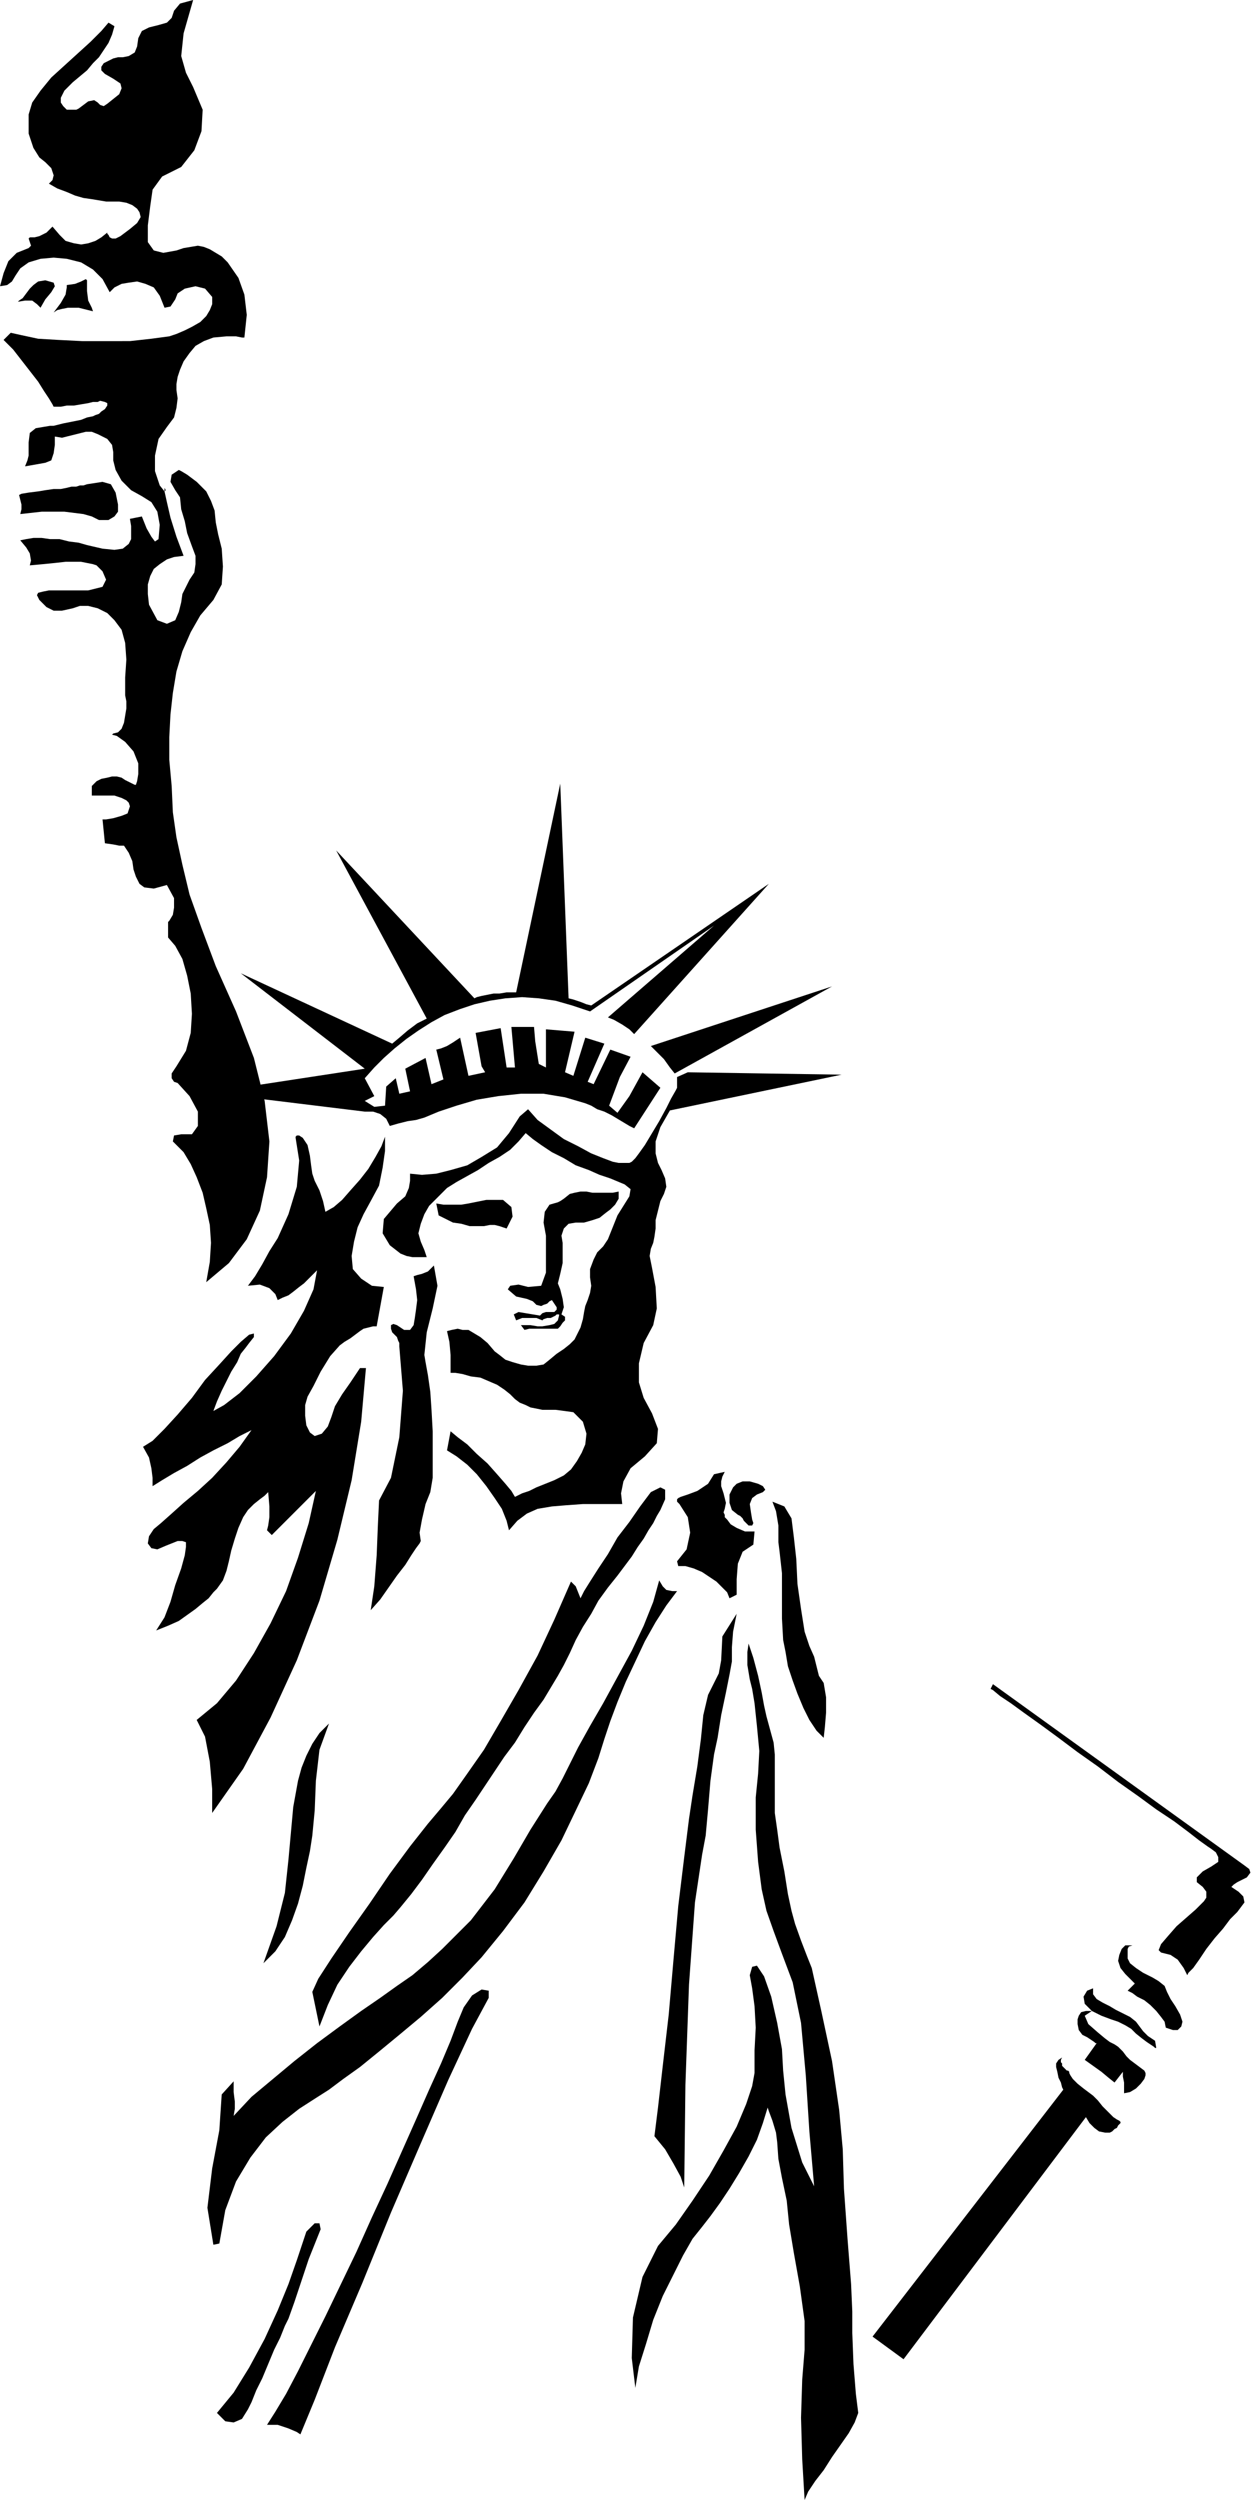
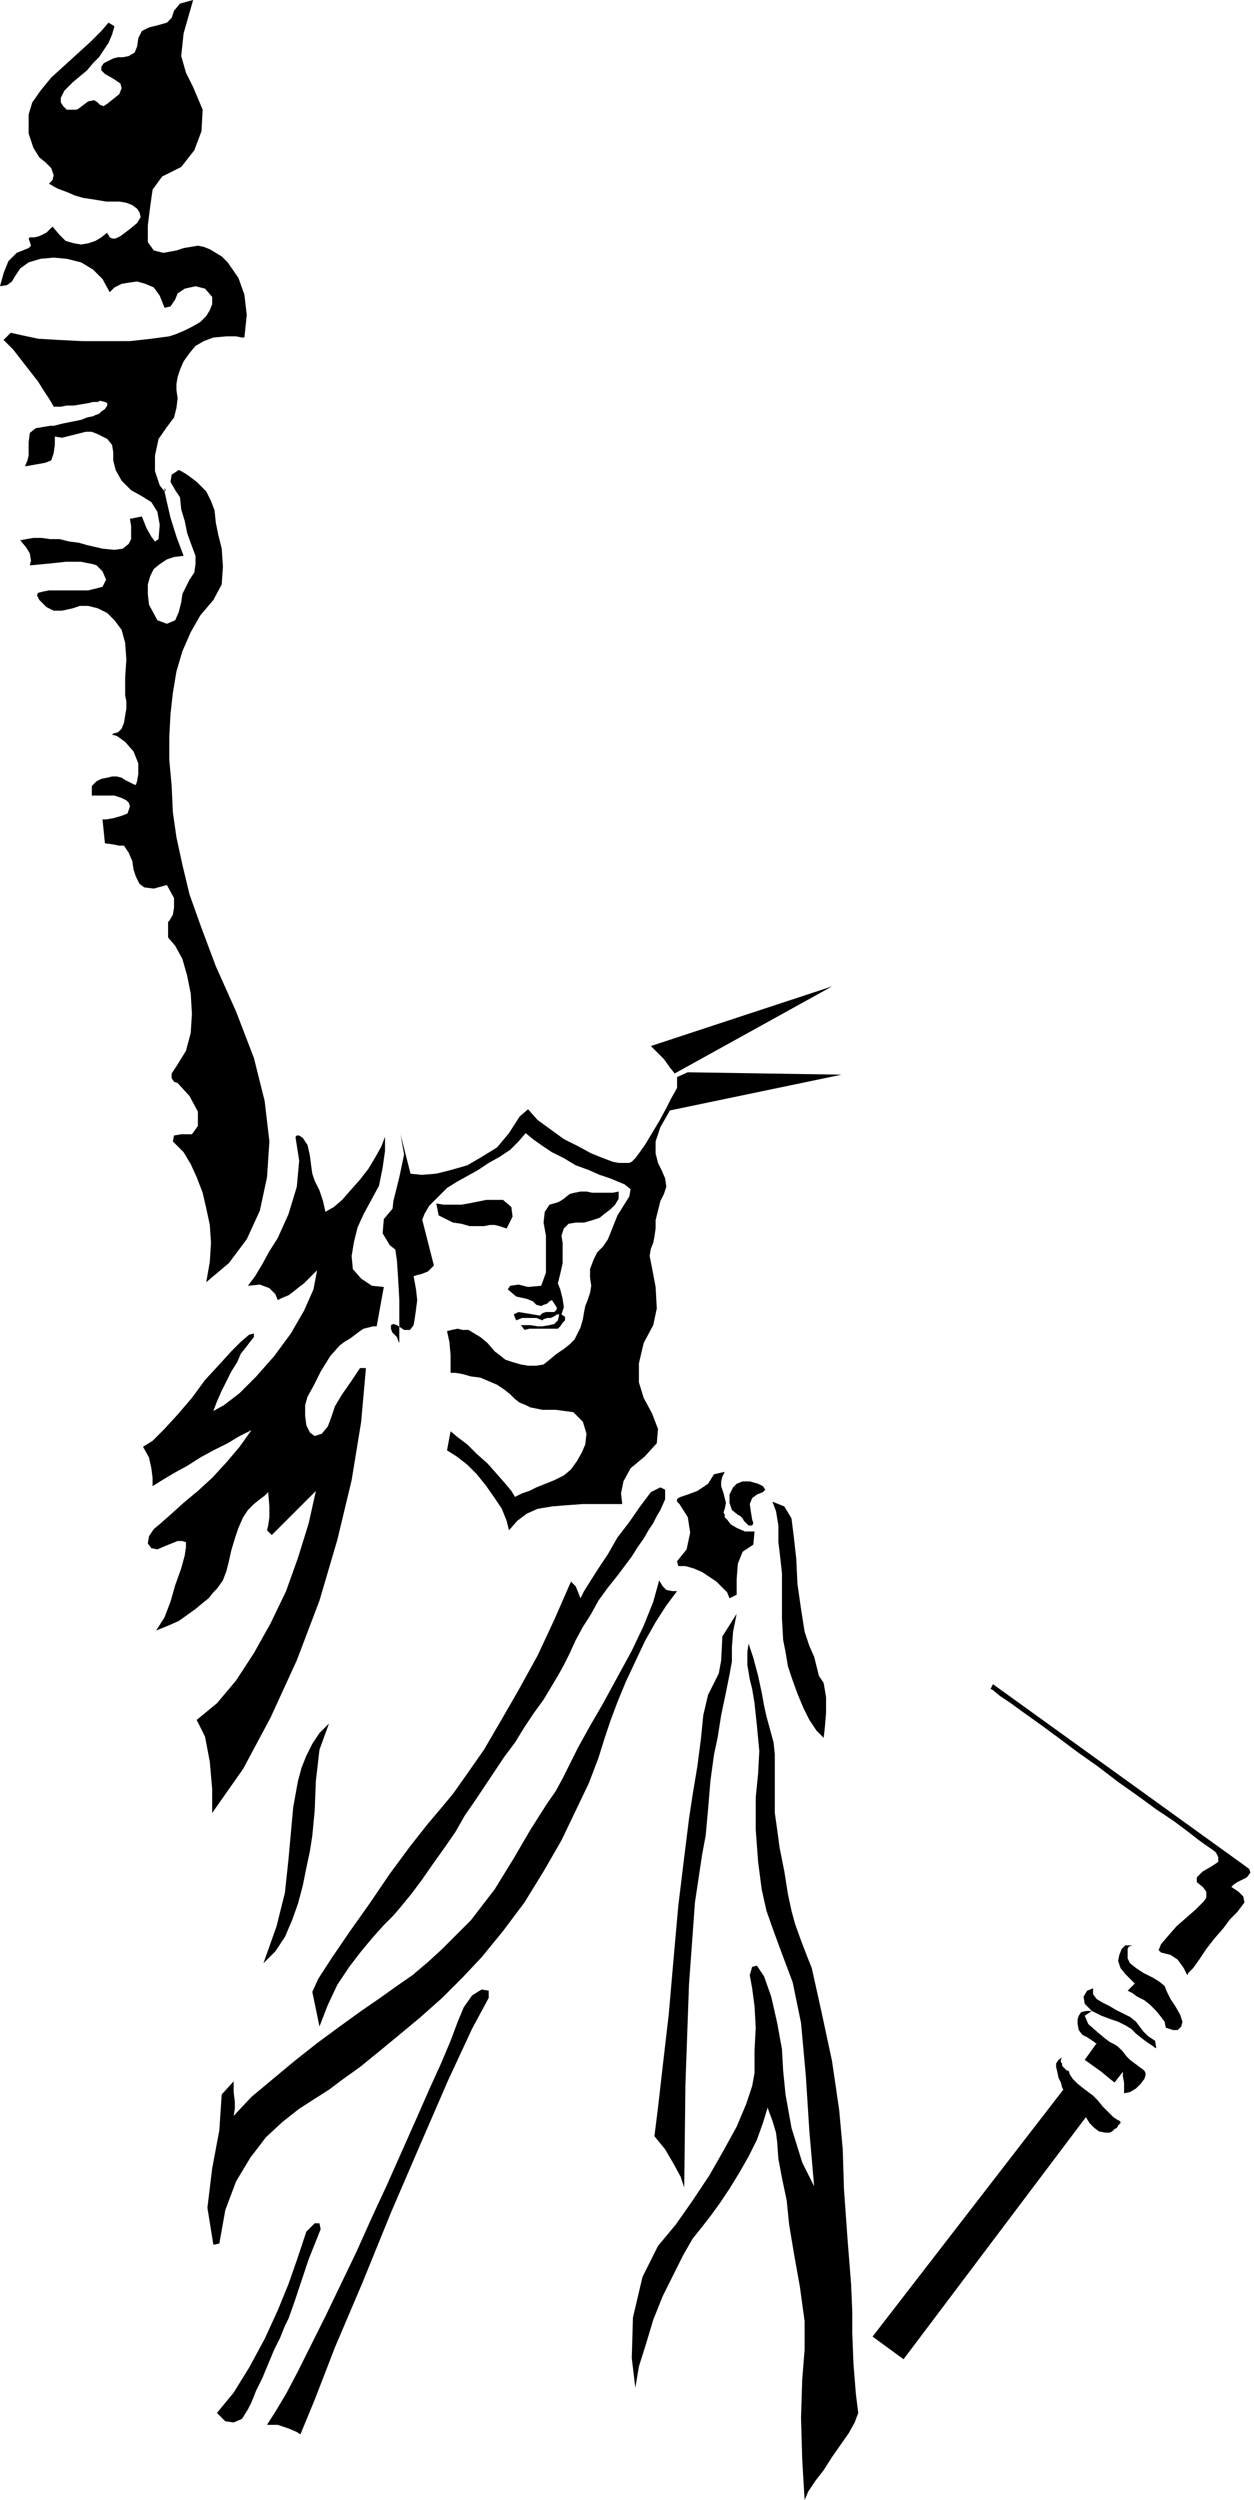
<svg xmlns="http://www.w3.org/2000/svg" width="1.052in" height="2.096in" fill-rule="evenodd" stroke-linecap="round" preserveAspectRatio="none" viewBox="0 0 1052 2096">
  <style>.pen1{stroke:none}.brush2{fill:#000}</style>
  <path d="M24 371v11l-1 4-2 5 17-3 5-2 2-6 1-7v-7l6 1 4-1 4-1 4-1 4-1 4-1h5l5 2 8 4 4 5 1 6v7l2 8 5 9 8 8 9 5 8 5 5 8 2 11-1 12-3 2-3-4-4-7-4-10-10 2 1 6v11l-2 4-5 4-7 1-10-1-13-3-7-2-8-1-8-2h-8l-7-1h-7l-6 1-5 1 5 6 3 5 1 6-1 4 11-1 10-1 9-1h13l5 1 5 1 3 1 5 5 3 7-3 6-12 3H41l-5 1-4 1-1 2 2 4 6 6 6 3h7l9-2 6-2h7l8 2 8 4 6 6 6 8 3 11 1 14-1 15v15l1 5v6l-1 6-1 6-2 5-3 3-4 1-1 1 4 1 7 5 7 8 4 10v9l-1 6-1 3h-1l-4-2-4-2-3-2-4-1h-4l-4 1-5 1-4 2-4 4v8h19l6 2 4 2 2 2 1 3-1 3-1 3-5 2-7 2-6 1h-3l2 20 7 1 5 1h4l4 6 3 7 1 7 2 6 3 6 4 3 8 1 11-3 6 11v8l-1 6-3 5-1 1v13l6 7 6 11 4 14 3 15 1 17-1 16-4 15-8 13-4 6v4l2 3 3 1 10 11 7 13v12l-5 7h-9l-6 1-1 5 9 9 6 10 5 11 5 13 3 13 3 14 1 15-1 16-3 17 19-16 15-20 11-24 6-28 2-30-4-34-9-36-15-39-17-38-12-32-10-28-6-25-5-23-3-21-1-22-2-22v-19l1-19 2-18 3-18 5-17 7-16 8-14 11-13 7-13 1-15-1-15-3-12-2-10-1-10-3-8-4-8-8-8-8-6-5-3-2-1-6 4-1 6 4 7 4 6 1 10 3 10 2 10 4 11 3 8v7l-1 7-4 6-3 6-3 6-1 7-2 8-3 7-7 3-8-3-7-13-1-9v-8l2-7 3-6 5-4 6-4 6-2 8-1-6-16-5-16-3-13-2-9v-3l1 2-1 1-4-5-4-12v-13l3-14 7-10 6-8 2-8 1-8-1-7v-5l1-6 2-6 3-7 5-7 5-6 7-4 8-3 11-1h8l5 1h2l2-19-2-17-5-14-9-13-5-5-5-3-5-3-5-2-5-1-6 1-6 1-6 2-11 2-8-2-5-7v-14l2-16 2-14 8-11 16-8 11-14 6-16 1-18-8-19-6-12-4-14 2-19 8-28-11 3-5 6-2 6-4 4-7 2-8 2-6 3-3 6-1 7-2 5-5 3-5 1h-4l-4 1-4 2-4 2-2 3v3l3 3 7 4 6 4 1 4-2 5-5 4-5 4-3 2-3-1-2-2-3-2-5 1-4 3-4 3-2 1h-8l-3-3-2-3v-4l3-6 7-7 6-5 6-5 5-6 5-5 4-6 4-6 3-7 2-7-5-3-6 7-9 9-11 10-11 10-11 10-9 11-7 10-3 10v16l4 12 5 8 5 4 5 5 2 6-1 4-3 3 7 4 8 3 7 3 7 2 7 1 6 1 6 1h11l6 1 5 2 4 3 2 3 1 4-3 5-6 5-4 3-4 3-4 2h-3l-2-1-1-2-1-1v-1l-5 4-5 3-6 2-6 1-6-1-7-2-5-5-6-7-5 5-6 3-4 1h-4l-1 1 1 3 1 3-2 2-10 4-7 7-4 10-3 11 6-1 4-3 3-5 4-6 7-5 10-3 11-1 11 1 12 3 10 6 8 8 6 11 4-4 6-3 6-1 7-1 7 2 7 3 5 7 4 10 5-1 2-3 2-3 2-5 6-4 9-2 8 2 6 7v6l-2 5-3 5-5 5-7 4-6 3-7 3-6 2-15 2-18 2H69l-20-1-17-1-14-3-9-2-6 6 8 8 7 9 7 9 7 9 5 8 4 6 3 5 1 2h6l5-1h6l6-1 6-1 4-1h4l2-1 4 1 2 1v2l-2 3-3 2-2 2-3 1-2 1-5 1-5 2-5 1-5 1-5 1-4 1-4 1h-3l-6 1-6 1-5 4-1 8z" class="pen1 brush2" />
-   <path d="m15 253 6-1h6l4 3 3 3 4-7 5-6 3-5-1-3-7-2-6 1-4 3-3 3-3 4-3 4-3 2-1 1zm30 9 6-8 4-7 1-6v-2l7-1 5-2 4-2 1 1v9l1 8 3 6 1 3-4-1-4-1-4-1h-9l-5 1-4 1-3 2zM16 415l1 4 1 4v4l-1 4 9-1 9-1h19l8 1 8 1 7 2 6 3h8l5-3 3-4v-6l-2-10-4-7-7-2-13 2-3 1h-3l-3 1h-4l-4 1-5 1h-6l-7 1-6 1-8 1-6 1-2 1zm298 513-8-5 8-4-8-15 8-9 8-8 9-8 10-8 10-7 11-7 11-6 13-5 12-4 13-3 13-2 14-1 14 1 14 2 14 4 15 5 104-72-89 77 5 2 7 4 6 4 4 4 113-126-149 102-4-1-5-2-6-2-4-1-7-180-37 175h-8l-6 1h-5l-5 1-5 1-4 1-2 1-116-124 76 141-8 4-8 6-7 6-6 5-127-59 104 80-131 20 131 16h7l6 2 5 4 3 6 7-2 8-2 7-1 7-2 12-5 15-5 17-5 18-3 19-2h19l18 3 17 5 5 2 5 3 6 2 6 3 5 3 5 3 5 3 4 2 22-34-15-13-11 20-10 14-7-6 9-24 9-17-17-6-14 29-5-2 14-32-16-5-10 32-7-3 8-34-24-2v32l-6-3-3-19-1-12h-19l3 34h-7l-5-33-21 4 5 28 3 5-14 3-7-32-6 4-5 3-5 2-4 1 6 25-10 4-5-22-17 9 4 19-9 2-3-13-8 7-1 16-9 1z" class="pen1 brush2" />
  <path d="m546 877 152-50-132 73-4-5-5-7-6-6-5-5zm-6 295 7 13 5 13-1 12-10 11-12 10-6 11-2 10 1 9h-33l-14 1-12 1-12 2-9 4-8 6-7 8-2-8-4-10-6-9-7-10-8-10-8-8-9-7-8-5 3-16 6 5 8 6 8 8 9 8 8 9 7 8 5 6 3 5 6-3 6-2 6-3 5-2 5-2 5-2 4-2 4-2 6-5 5-7 4-7 3-7 1-9-3-10-8-8-15-2h-11l-5-1-5-1-4-2-5-2-4-3-4-4-5-4-6-4-7-3-7-3-8-1-7-2-6-1h-4v-15l-1-11-2-9 4-1 5-1 4 1h5l5 3 5 3 6 5 6 7 4 3 5 4 6 2 7 2 6 1h7l6-1 5-4 6-5 6-4 5-4 4-4 5-10 2-7 1-6 1-5 2-5 2-6 1-6-1-7v-7l3-8 3-6 5-5 4-6 4-10 4-10 5-8 5-8 1-6-5-4-12-5-9-3-9-4-11-4-10-6-10-5-9-6-7-5-6-5-6 7-7 7-9 6-9 5-9 6-9 5-9 5-8 5-8 8-7 7-4 7-3 8-2 8 2 7 3 7 2 6h-12l-5-1-5-2-9-7-6-10 1-12 11-13 7-6 3-7 1-6v-6l10 1 12-1 12-3 14-4 12-7 13-8 10-12 9-14 7-6 8 9 11 8 11 8 12 6 11 6 10 4 8 3 5 1h9l2-1 3-3 3-4 5-7 6-10 6-10 6-11 4-8 4-7 1-2v-9l9-4 129 2-144 30-8 14-4 12v10l2 8 3 6 3 7 1 7-2 6-3 6-2 8-2 8v7l-1 7-1 5-2 5-1 6 2 10 3 16 1 18-3 14-8 15-4 17v16l4 13z" class="pen1 brush2" />
-   <path d="m425 1030 5-10-1-8-7-6h-14l-5 1-5 1-5 1-6 1h-15l-6-1 2 10 6 3 6 3 7 1 7 2h12l5-1h4l4 1 3 1 3 1zm94-31-5 1h-17l-5-1h-5l-5 1-4 1-5 4-3 2-2 1-7 2-4 6-1 9 2 11v31l-4 11-11 1-8-2-7 1-2 3 7 6 9 2 5 2 3 3 4 1 2-1 3-1 2-2 2-1 2 3 2 3v2l-2 2h-7l-3 1-2 2-6-1-6-1-6-1-4 2 2 5 5-2h12l5 2 1-1 3-1h3l4-2 1-1h2v1l-1 4-3 3-4 1-6 1h-4l-6-1h-8l3 4 4-1h24l2-2 2-3 2-2v-3l-3-2 2-6-1-7-2-8-2-5 2-8 2-9v-17l-1-6 2-6 4-4 6-1h7l7-2 6-2 5-4 4-3 4-4 3-5v-6zm-196-46-3 8-5 9-6 10-7 9-8 9-7 8-7 6-7 4-2-9-3-9-4-8-2-6-1-7-1-8-2-9-4-6-3-2h-2l-1 1v1l3 19-2 22-7 23-9 20-7 11-6 11-6 10-6 8 10-1 8 3 5 5 2 5 4-2 5-2 4-3 5-4 4-3 4-4 4-4 3-3-3 16-8 18-11 19-14 19-15 17-14 14-13 10-9 5 3-8 4-9 4-8 4-8 5-8 3-7 4-5 3-4 4-5v-3l-4 1-7 6-8 8-10 11-12 13-11 15-12 14-11 12-10 10-8 5 5 9 2 9 1 8v7l8-5 10-6 11-6 11-7 11-6 12-6 10-6 10-5-10 14-11 13-12 13-12 11-12 10-10 9-9 8-6 5-4 6-1 6 3 4 5 1 7-3 5-2 5-2h4l3 1v4l-1 7-3 11-5 14-4 14-5 13-7 11 10-4 9-4 7-5 7-5 6-5 5-4 4-5 3-3 5-7 3-8 2-8 2-9 3-10 3-9 4-9 4-6 5-5 5-4 4-3 3-3 1 12v9l-1 7-1 4 4 4 37-37-6 27-9 29-10 28-13 27-14 25-15 23-16 19-17 14 7 14 4 21 2 23v20l26-37 23-43 22-48 19-50 15-51 12-50 8-49 4-45h-5l-8 12-7 10-6 10-3 9-3 8-5 6-6 2-4-3-3-6-1-8v-9l2-7 5-9 6-12 8-13 8-9 4-3 5-3 4-3 4-3 3-2 4-1 4-1h3l6-33-10-1-9-6-7-8-1-11 2-12 3-12 5-11 6-11 7-13 3-15 2-14v-12zm41 108-5 5-5 2-4 1-3 1 2 11 1 9-1 8-1 7-1 6-3 4h-5l-6-4-3-1-2 1v3l1 3 4 4 1 3 1 2v3l3 37-3 39-7 34-10 19-1 21-1 25-2 26-3 20 8-9 7-10 7-10 7-9 5-8 4-6 3-4 1-2-1-7 2-11 3-13 4-10 2-12v-39l-1-18-1-15-2-14-2-11-1-6 2-19 5-20 4-19-3-17zm244 173-9 2-5 8-9 6-8 3-6 2-2 1-1 1v2l2 2 7 11 2 13-3 14-8 10 1 4h6l7 2 7 3 6 4 6 4 5 5 4 4 2 5 6-3v-13l1-13 4-10 9-6 1-11h-8l-7-3-5-3-3-4-2-2v-2l-1-2 1-3 1-5-1-4-1-4-1-3-1-3v-4l1-4 2-4z" class="pen1 brush2" />
+   <path d="m425 1030 5-10-1-8-7-6h-14l-5 1-5 1-5 1-6 1h-15l-6-1 2 10 6 3 6 3 7 1 7 2h12l5-1h4l4 1 3 1 3 1zm94-31-5 1h-17l-5-1h-5l-5 1-4 1-5 4-3 2-2 1-7 2-4 6-1 9 2 11v31l-4 11-11 1-8-2-7 1-2 3 7 6 9 2 5 2 3 3 4 1 2-1 3-1 2-2 2-1 2 3 2 3v2l-2 2h-7l-3 1-2 2-6-1-6-1-6-1-4 2 2 5 5-2h12l5 2 1-1 3-1h3l4-2 1-1h2v1l-1 4-3 3-4 1-6 1h-4l-6-1h-8l3 4 4-1h24l2-2 2-3 2-2v-3l-3-2 2-6-1-7-2-8-2-5 2-8 2-9v-17l-1-6 2-6 4-4 6-1h7l7-2 6-2 5-4 4-3 4-4 3-5v-6zm-196-46-3 8-5 9-6 10-7 9-8 9-7 8-7 6-7 4-2-9-3-9-4-8-2-6-1-7-1-8-2-9-4-6-3-2h-2l-1 1v1l3 19-2 22-7 23-9 20-7 11-6 11-6 10-6 8 10-1 8 3 5 5 2 5 4-2 5-2 4-3 5-4 4-3 4-4 4-4 3-3-3 16-8 18-11 19-14 19-15 17-14 14-13 10-9 5 3-8 4-9 4-8 4-8 5-8 3-7 4-5 3-4 4-5v-3l-4 1-7 6-8 8-10 11-12 13-11 15-12 14-11 12-10 10-8 5 5 9 2 9 1 8v7l8-5 10-6 11-6 11-7 11-6 12-6 10-6 10-5-10 14-11 13-12 13-12 11-12 10-10 9-9 8-6 5-4 6-1 6 3 4 5 1 7-3 5-2 5-2h4l3 1v4l-1 7-3 11-5 14-4 14-5 13-7 11 10-4 9-4 7-5 7-5 6-5 5-4 4-5 3-3 5-7 3-8 2-8 2-9 3-10 3-9 4-9 4-6 5-5 5-4 4-3 3-3 1 12v9l-1 7-1 4 4 4 37-37-6 27-9 29-10 28-13 27-14 25-15 23-16 19-17 14 7 14 4 21 2 23v20l26-37 23-43 22-48 19-50 15-51 12-50 8-49 4-45h-5l-8 12-7 10-6 10-3 9-3 8-5 6-6 2-4-3-3-6-1-8v-9l2-7 5-9 6-12 8-13 8-9 4-3 5-3 4-3 4-3 3-2 4-1 4-1h3l6-33-10-1-9-6-7-8-1-11 2-12 3-12 5-11 6-11 7-13 3-15 2-14v-12zm41 108-5 5-5 2-4 1-3 1 2 11 1 9-1 8-1 7-1 6-3 4h-5l-6-4-3-1-2 1v3l1 3 4 4 1 3 1 2v3v-39l-1-18-1-15-2-14-2-11-1-6 2-19 5-20 4-19-3-17zm244 173-9 2-5 8-9 6-8 3-6 2-2 1-1 1v2l2 2 7 11 2 13-3 14-8 10 1 4h6l7 2 7 3 6 4 6 4 5 5 4 4 2 5 6-3v-13l1-13 4-10 9-6 1-11h-8l-7-3-5-3-3-4-2-2v-2l-1-2 1-3 1-5-1-4-1-4-1-3-1-3v-4l1-4 2-4z" class="pen1 brush2" />
  <path d="m636 1244-7-2h-6l-5 2-3 3-3 6v7l2 6 5 4 2 1 2 2 1 2 2 2 2 2h3l1-2-1-3-1-6-1-7 2-5 4-3 5-2 2-2-2-3-4-2zm12 15 10 4 6 10 2 16 2 18 1 21 3 21 3 19 4 12 4 9 2 8 2 8 4 6 2 12v13l-1 12-1 9-6-6-6-9-5-10-5-12-4-11-4-12-2-12-2-10-1-18v-38l-1-9-1-9-1-8v-14l-1-6-1-6-3-8zm-102-8-9 12-9 13-10 13-8 14-8 12-7 11-5 8-3 6-2-5-2-5-3-3-1-1-14 32-14 30-16 29-15 26-14 24-14 20-12 17-10 12-11 13-15 19-17 23-17 25-17 24-15 22-11 17-5 11 6 29 7-18 8-17 10-15 10-13 10-12 9-10 8-8 6-7 9-11 9-12 9-13 10-14 9-13 8-14 9-13 8-12 8-12 8-12 9-12 8-13 8-12 8-11 6-10 6-10 5-9 5-10 5-11 6-11 7-11 6-11 8-11 8-10 6-8 6-8 5-8 5-7 4-7 4-6 3-6 3-5 4-9v-8l-4-2-8 4zm72 102-12 19-1 20-2 11-4 8-5 10-4 17-2 20-3 23-4 24-3 20-4 32-5 41-4 45-4 46-5 43-4 35-3 24 9 11 7 12 6 11 3 9 1-86 3-84 5-69 6-40 3-16 2-22 2-24 3-22 3-14 3-19 4-19 3-15 2-11v-12l1-13 3-15z" class="pen1 brush2" />
  <path d="m628 1378 4 12 4 15 3 14 2 11 2 9 3 11 3 11 1 10v49l2 14 2 15 4 20 3 19 3 14 3 11 5 14 5 13 4 10 8 36 9 42 6 41 3 33 1 33 3 42 3 38 1 23v18l1 26 2 25 2 16-3 8-5 9-7 10-7 10-7 11-7 9-6 9-3 7-2-34-1-35 1-32 2-25v-24l-4-29-5-28-4-24-2-20-4-19-3-16-1-14-1-8-3-10-3-8-1-3-4 13-5 14-7 14-8 14-8 13-8 12-8 11-7 9-8 10-8 14-8 16-9 18-8 20-6 20-6 19-3 18-3-25 1-34 8-34 13-26 15-18 14-20 14-21 12-21 11-20 8-19 5-15 2-11v-19l1-19-1-18-2-15-2-11 2-7 4-1 6 9 6 17 5 22 4 22 1 18 2 20 5 28 9 29 10 20-4-46-3-47-4-44-7-34-9-24-7-19-6-17-4-18-3-23-2-27v-27l2-20 1-19-2-21-2-19-2-12-2-8-2-12v-11l1-7zm-75-53 3 5 3 3 5 1h4l-9 12-9 14-9 16-8 17-8 17-7 17-6 16-5 15-5 16-8 21-11 23-12 25-15 26-16 26-18 24-18 22-16 17-17 17-18 16-18 15-17 14-16 13-14 10-12 9-11 7-14 9-14 11-14 13-13 17-12 20-9 24-5 28-5 1-5-31 4-33 6-32 2-30 10-11v9l1 8v6l-1 6 15-16 18-15 18-15 19-15 19-14 18-13 16-11 14-10 13-9 13-11 12-11 12-12 12-12 10-13 10-13 8-13 8-13 7-12 7-12 7-11 7-11 7-10 6-11 6-12 7-14 10-18 11-19 12-22 12-22 10-21 8-20 5-18zm-277 120-8 8-6 9-5 10-4 10-3 11-2 11-2 11-1 11-3 33-3 28-7 28-11 31 10-10 8-12 6-14 5-14 4-15 3-15 3-14 2-13 2-21 1-25 3-26 8-22zm113 238-5 12-6 16-8 19-10 22-11 25-12 27-12 27-13 28-13 29-13 27-13 27-12 24-11 22-10 19-9 15-7 11h9l9 3 7 3 3 2 12-29 17-44 23-54 24-59 25-58 23-53 20-43 14-26v-6l-6-1-8 5-7 10zm-132 188-3 9-5 15-7 20-9 22-11 24-13 24-13 21-14 17 7 7 7 1 7-3 5-8 3-6 4-10 5-10 5-12 5-12 5-10 4-10 3-6 5-14 6-18 6-18 6-15 4-10-1-5h-4l-7 7zm574-455 2-4 211 152 4 3 1 3-3 4-4 2-4 2-3 2-1 1-1 1 6 4 4 4 1 5-6 8-6 6-6 8-7 8-7 9-6 9-5 7-4 4-1 2-3-6-5-7-6-4-8-2-2-2 2-5 6-7 7-8 8-7 8-7 5-5 2-2 2-3v-5l-3-4-5-4v-4l5-5 7-4 3-2 3-2v-4l-2-4-4-3-3-2-7-5-9-7-12-9-15-10-15-11-17-12-17-13-17-12-16-12-15-11-14-10-11-8-9-6-6-5-2-1zm119 215h-6l-3 3-2 5-1 5 2 6 4 5 4 4 4 4-6 6 4 2 4 3 6 3 5 4 5 5 4 5 3 4 1 5 6 2h4l3-3 1-4-2-6-4-7-4-6-3-6-2-5-5-4-5-3-4-2-4-2-6-4-5-4-2-4v-8l1-2 3-1zm-33 36-5 2-3 5 1 6 6 6 8 4 8 3 6 2 6 3 5 3 4 4 5 4 4 3 3 2 3 2 1 1h1l-1-6-6-4-4-4-3-4-3-4-5-4-6-3-6-3-5-3-6-3-5-3-3-4v-5zm-1 19h-5l-4 1-2 3-1 3v4l1 5 3 4 4 2 3 2 3 2 1 1h1l-10 14 7 5 7 5 6 5 5 4 7-9v4l1 5v9l5-1 5-3 4-4 3-4 1-3v-2l-1-2-4-3-4-3-4-3-3-3-3-4-4-4-3-2-4-2-4-3-6-5-8-7-3-7 6-4zm-25 39-3 2-2 3v3l1 4 1 5 2 4 1 4 1 2-160 207 26 19 153-203 3 5 4 4 4 3 5 1h4l2-1 2-2 2-1 1-2 2-2v-1l-1-1-2-1-3-2-3-3-3-3-3-3-4-5-4-4-4-3-4-3-5-4-4-4-2-3-1-2v-1l-1-1h-1l-1-1-2-2-1-1v-2l-1-1v-2l1-2z" class="pen1 brush2" />
</svg>